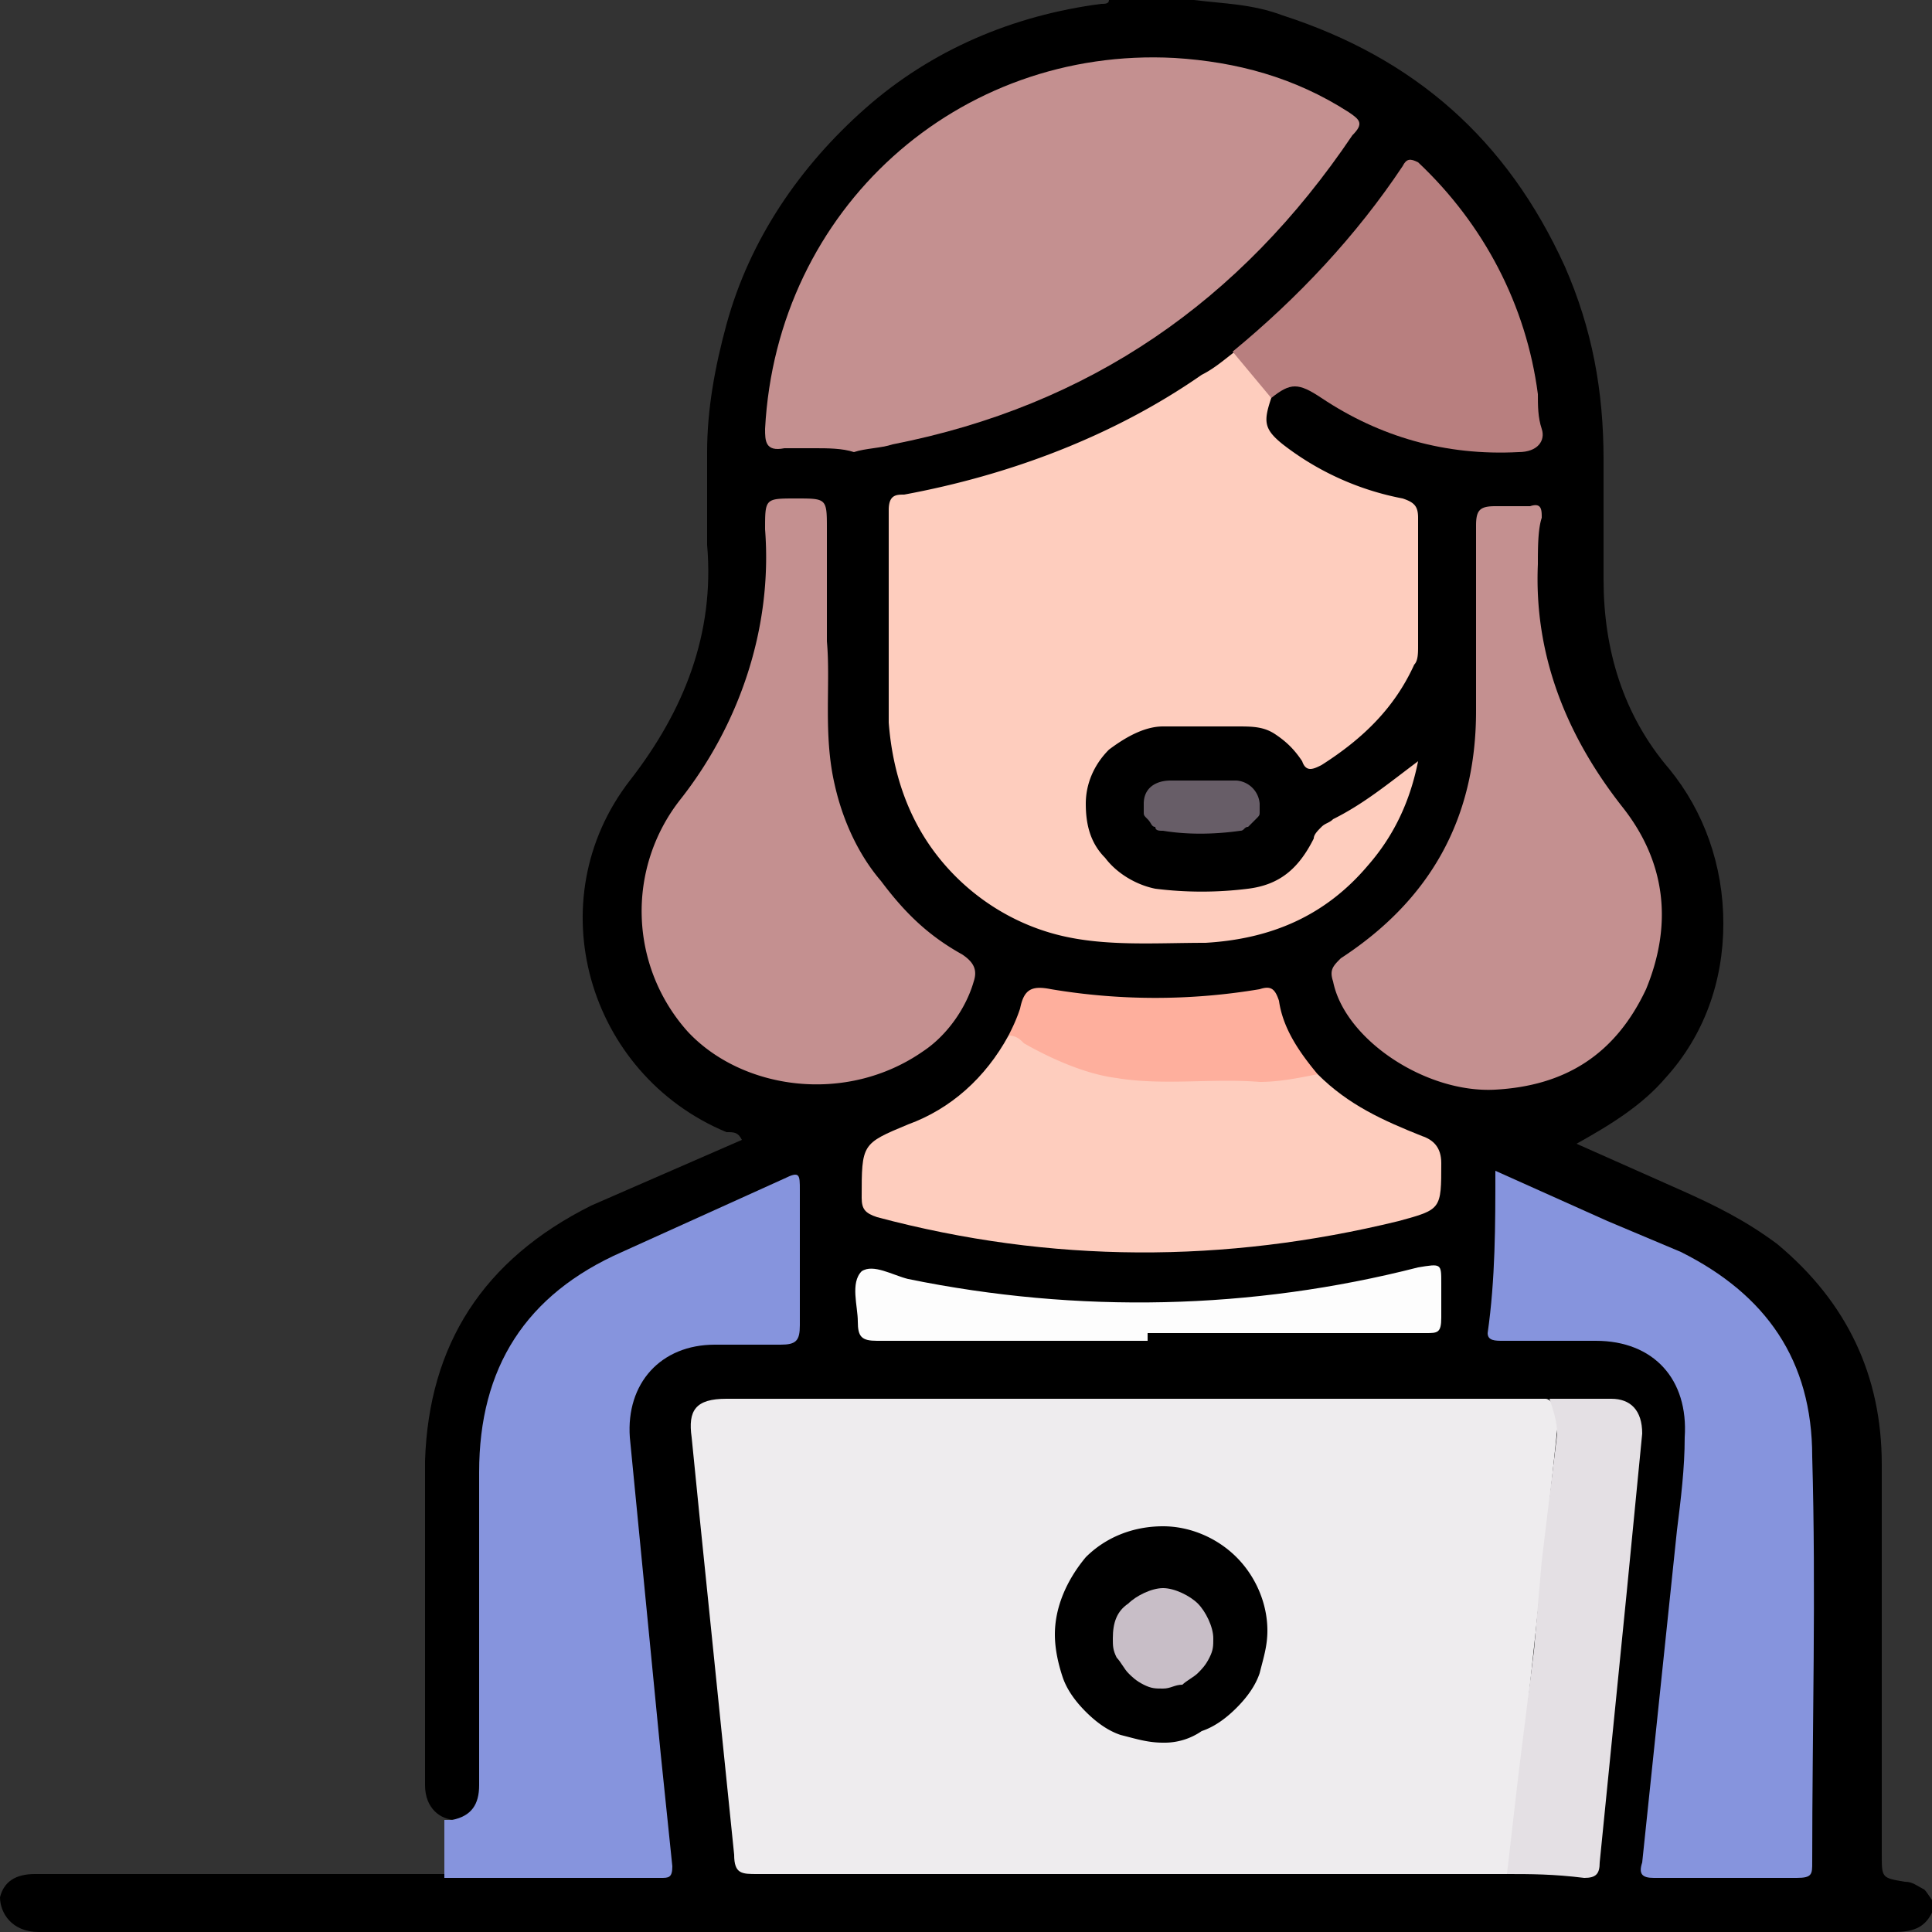
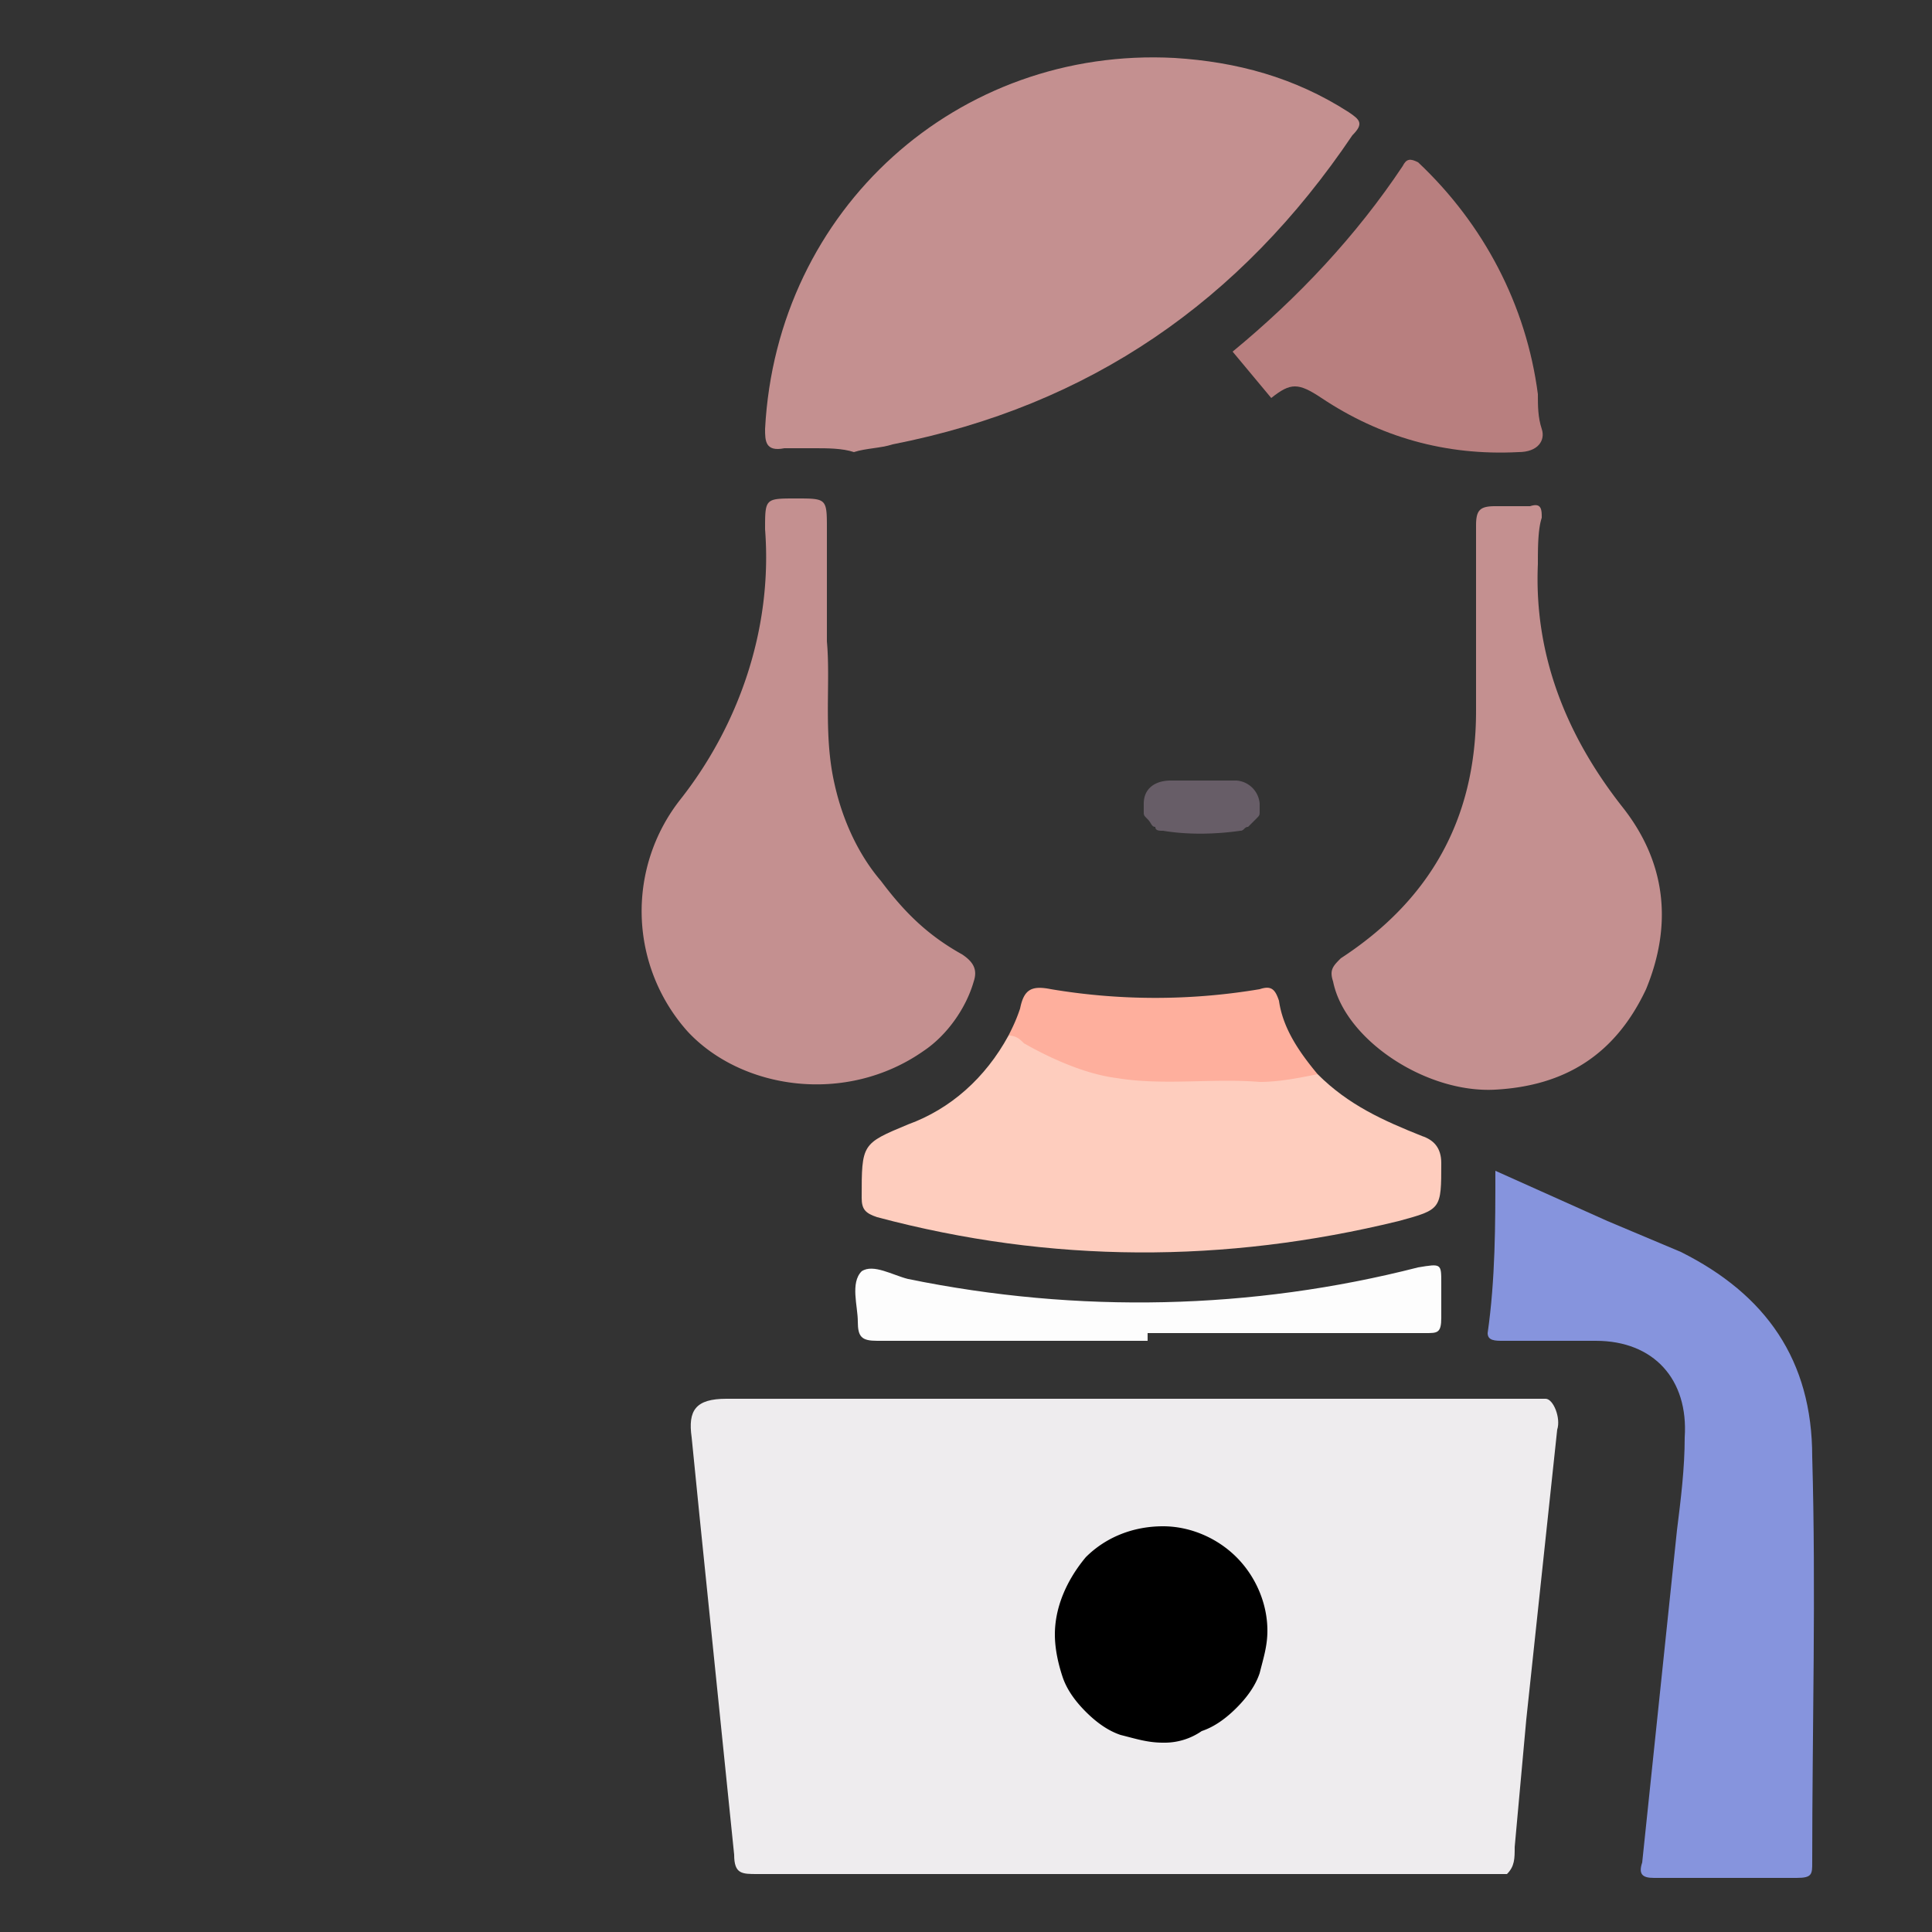
<svg xmlns="http://www.w3.org/2000/svg" xmlns:xlink="http://www.w3.org/1999/xlink" viewBox="0 0 50 50">
  <rect x="0" y="0" width="50" height="50" fill="#333333" stroke="none" />
  <defs>
    <path id="A" d="M0 0h50v50H0z" />
  </defs>
  <clipPath id="B">
    <use xlink:href="#A" />
  </clipPath>
  <g clip-path="url(#B)">
-     <path d="M50 49.5c-.2.4-.5.5-1 .5H1c-.7 0-1-.5-1-.9.1-.4.4-.6.9-.6h10.8c.2-.2.5-.1.7-.1h4.3c.7 0 .7 0 .6-.7l-1-9.8c-.1-.5-.1-.9 0-1.4.1-.9 1-1.8 2-1.9H20c.6 0 .7-.1.7-.6v-2.9c0-.5-.1-.6-.5-.4l-4.3 1.9c-2.2 1.1-3.3 2.9-3.3 5.3v8 .6c-.1.4-.4.6-.8.6s-.8-.3-.8-.9v-8.4c.1-3 1.5-5.2 4.3-6.6l3.9-1.7c-.1-.2-.2-.2-.4-.2-3.6-1.5-4.9-6-2.5-9.1 1.4-1.8 2.2-3.8 2-6.1v-2.4c0-1.1.2-2.2.5-3.3.6-2.2 1.9-4.1 3.6-5.6S26.2.4 28.5.1c.1 0 .2 0 .2-.1h2.2c.8.1 1.5.1 2.3.4 3.4 1.1 5.8 3.2 7.3 6.5.7 1.6 1 3.2 1 5V15c0 1.8.5 3.5 1.7 4.9.9 1.1 1.4 2.5 1.4 4s-.5 2.9-1.5 4c-.6.7-1.4 1.2-2.3 1.7l2.7 1.2c.9.4 1.7.8 2.5 1.4 1.8 1.5 2.7 3.4 2.7 5.7V48c0 .6 0 .6.6.7.2 0 .3.1.5.2.1.1.2.3.3.4v.2z" />
-     <path d="M11.7 47.1c.5-.1.7-.4.7-.9v-8.1c0-2.7 1.2-4.6 3.7-5.7l4.2-1.9c.4-.2.4-.1.4.3v3.5c0 .4-.1.5-.5.5h-1.7c-1.4 0-2.3 1-2.2 2.4l.8 8.2.3 2.9c0 .3-.1.3-.3.3h-5.6v-1.5z" fill="#8694dd" />
    <path d="M39 48.5H19.6c-.4 0-.6 0-.6-.5l-.9-8.8-.2-2c-.1-.7.1-1 .9-1h20.7.5c.2 0 .4.5.3.8l-.8 7.5-.3 3.3c0 .3 0 .5-.2.7z" fill="#eeecee" />
-     <path d="M32.9 10.3c-.2.6-.2.8.3 1.2a7.27 7.27 0 0 0 3.1 1.4c.3.1.4.2.4.5v3.3c0 .2 0 .4-.1.5-.5 1.1-1.3 1.9-2.4 2.6-.2.1-.4.2-.5-.1-.2-.3-.4-.5-.7-.7s-.6-.2-1-.2h-1.9c-.5 0-1 .3-1.4.6-.4.4-.6.9-.6 1.4s.1 1 .5 1.4c.3.4.8.7 1.3.8.8.1 1.6.1 2.4 0s1.3-.5 1.7-1.3c0-.1.1-.2.2-.3s.2-.1.3-.2c.8-.4 1.4-.9 2.2-1.5-.2 1-.6 1.9-1.3 2.7-1.1 1.3-2.5 1.9-4.2 2-1.3 0-2.6.1-3.8-.2s-2.3-1-3.1-2-1.2-2.2-1.3-3.5v-5.5c0-.4.2-.4.4-.4 2.7-.5 5.4-1.5 7.7-3.1.4-.2.7-.5 1-.7a3.22 3.22 0 0 1 .8 1.3z" fill="#fecdbe" />
    <path d="M21.1 11.6h-.8c-.5.1-.5-.2-.5-.5.3-5.7 5-9.9 10.6-9.6 1.6.1 3.1.5 4.5 1.4.3.2.4.3.1.6-2.9 4.3-6.8 7-11.9 8-.3.1-.7.1-1 .2-.3-.1-.7-.1-1-.1h0z" fill="#c49090" />
    <path d="M38.7 30.3l2.9 1.3 1.9.8c2.2 1.1 3.4 2.8 3.4 5.3.1 3.5 0 7 0 10.5 0 .3 0 .4-.4.4h-3.7c-.3 0-.4-.1-.3-.4l.9-8.6c.1-.8.2-1.6.2-2.4.1-1.5-.8-2.5-2.3-2.5h-2.4c-.2 0-.4 0-.4-.2.2-1.4.2-2.8.2-4.2z" fill="#8694dd" />
    <g fill="#c49090">
      <path d="M21.4 16.6c.1 1.1-.1 2.4.2 3.7.2.9.6 1.8 1.2 2.5.6.8 1.2 1.4 2.1 1.9.3.2.4.4.3.7-.2.7-.7 1.4-1.3 1.8-2 1.4-4.7 1-6.1-.5a4.67 4.67 0 0 1-.2-6c1.5-1.9 2.4-4.4 2.2-7 0-.8 0-.8.8-.8s.8 0 .8.8v2.9zm18.4-2c-.1 2.3.7 4.4 2.2 6.3 1.1 1.4 1.3 3 .6 4.7-.8 1.7-2.1 2.5-3.9 2.6s-3.9-1.3-4.2-2.8c-.1-.3 0-.4.2-.6 2.3-1.5 3.5-3.6 3.5-6.4v-4.8c0-.4.1-.5.5-.5h.9c.3-.1.3.1.3.3-.1.3-.1.8-.1 1.2z" />
    </g>
    <path d="M34.1 27.8c.8.8 1.7 1.2 2.7 1.6.3.1.5.3.5.7 0 1.2 0 1.2-1.1 1.5-4.5 1.1-9 1.1-13.5-.1-.3-.1-.4-.2-.4-.5 0-1.4 0-1.4 1.2-1.9 1.1-.4 2-1.2 2.6-2.3.2-.1.4 0 .6.1 1.1.7 2.4 1 3.7.9 1.1-.1 2.3.1 3.4-.1.1 0 .2.1.3.1z" fill="#fecdbe" />
    <path d="M32.9 10.3l-1-1.2c1.7-1.4 3.2-3 4.4-4.8.1-.2.2-.2.4-.1 1.7 1.6 2.8 3.7 3.1 6 0 .3 0 .6.1.9s-.1.6-.6.6c-1.9.1-3.6-.4-5.1-1.4-.6-.4-.8-.4-1.3 0z" fill="#b87f7f" />
-     <path d="M39 48.5l.3-2.6.4-3.2.2-2.3.4-3.3c0-.3-.1-.6-.2-.9h1.6c.5 0 .8.3.8.9l-.4 4.1-.7 7c0 .3-.1.4-.4.4-.8-.1-1.4-.1-2-.1z" fill="#e4e0e4" />
    <path d="M29.7 34.7h-7c-.4 0-.5-.1-.5-.5s-.2-1 .1-1.3c.3-.2.8.1 1.2.2 4.4.9 8.9.8 13.2-.3.6-.1.6-.1.6.4v.9c0 .4-.1.4-.4.4h-6-1.2z" fill="#fdfdfd" />
    <path d="M34.1 27.8c-.5.1-1 .2-1.5.2-1.2-.1-2.5.1-3.7-.1-.8-.1-1.7-.5-2.4-.9-.1-.1-.2-.2-.4-.2.1-.2.2-.4.3-.7.1-.5.3-.6.8-.5a16.31 16.31 0 0 0 5.4 0c.3-.1.4 0 .5.3.1.7.5 1.3 1 1.9z" fill="#feaf9d" />
    <path d="M31.1 20.2h.9a.65.65 0 0 1 .6.6v.2c0 .1 0 .1-.1.2l-.2.2c-.1 0-.1.1-.2.1-.7.1-1.4.1-2 0-.1 0-.2 0-.2-.1-.1 0-.1-.1-.2-.2s-.1-.1-.1-.2v-.2c0-.4.3-.6.7-.6h.8z" fill="#675d67" />
    <path d="M30.1 45.1c-.4 0-.7-.1-1.1-.2-.3-.1-.6-.3-.9-.6s-.5-.6-.6-.9-.2-.7-.2-1.1c0-.7.3-1.4.8-2 .5-.5 1.2-.8 2-.8.7 0 1.4.3 1.9.8s.8 1.2.8 1.9c0 .4-.1.7-.2 1.1-.1.3-.3.6-.6.9s-.6.5-.9.6a1.69 1.69 0 0 1-1 .3z" />
-     <path d="M30.1 43.7c-.2 0-.3 0-.5-.1s-.3-.2-.4-.3-.2-.3-.3-.4c-.1-.2-.1-.3-.1-.5 0-.4.1-.7.4-.9.2-.2.6-.4.9-.4s.7.2.9.4.4.6.4.9c0 .2 0 .3-.1.5s-.2.3-.3.4-.3.2-.4.3c-.2 0-.3.1-.5.1z" fill="#c8bec7" />
  </g>
</svg>